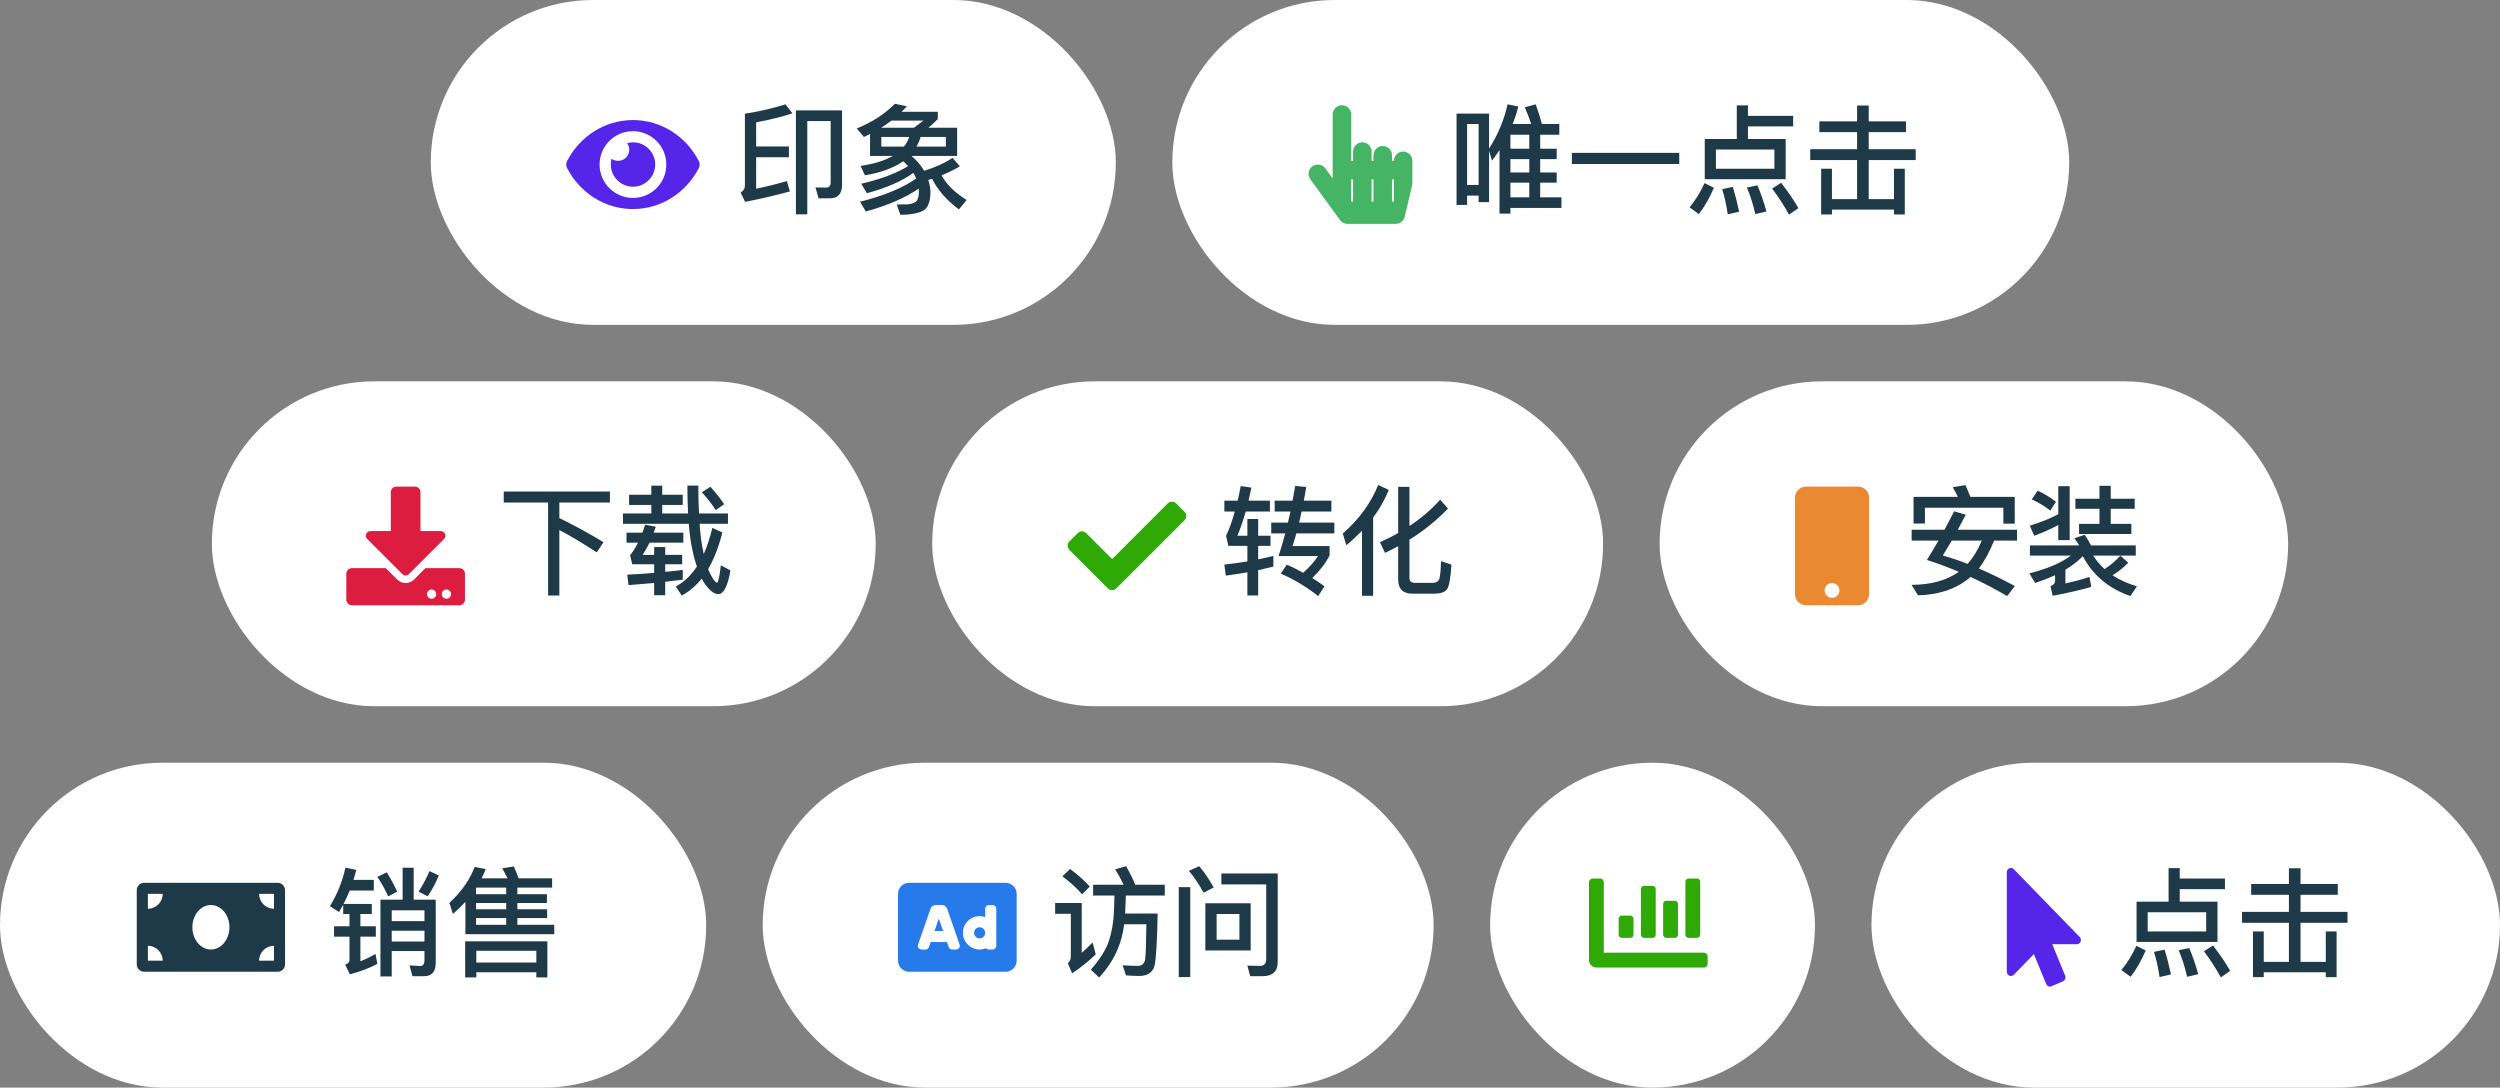
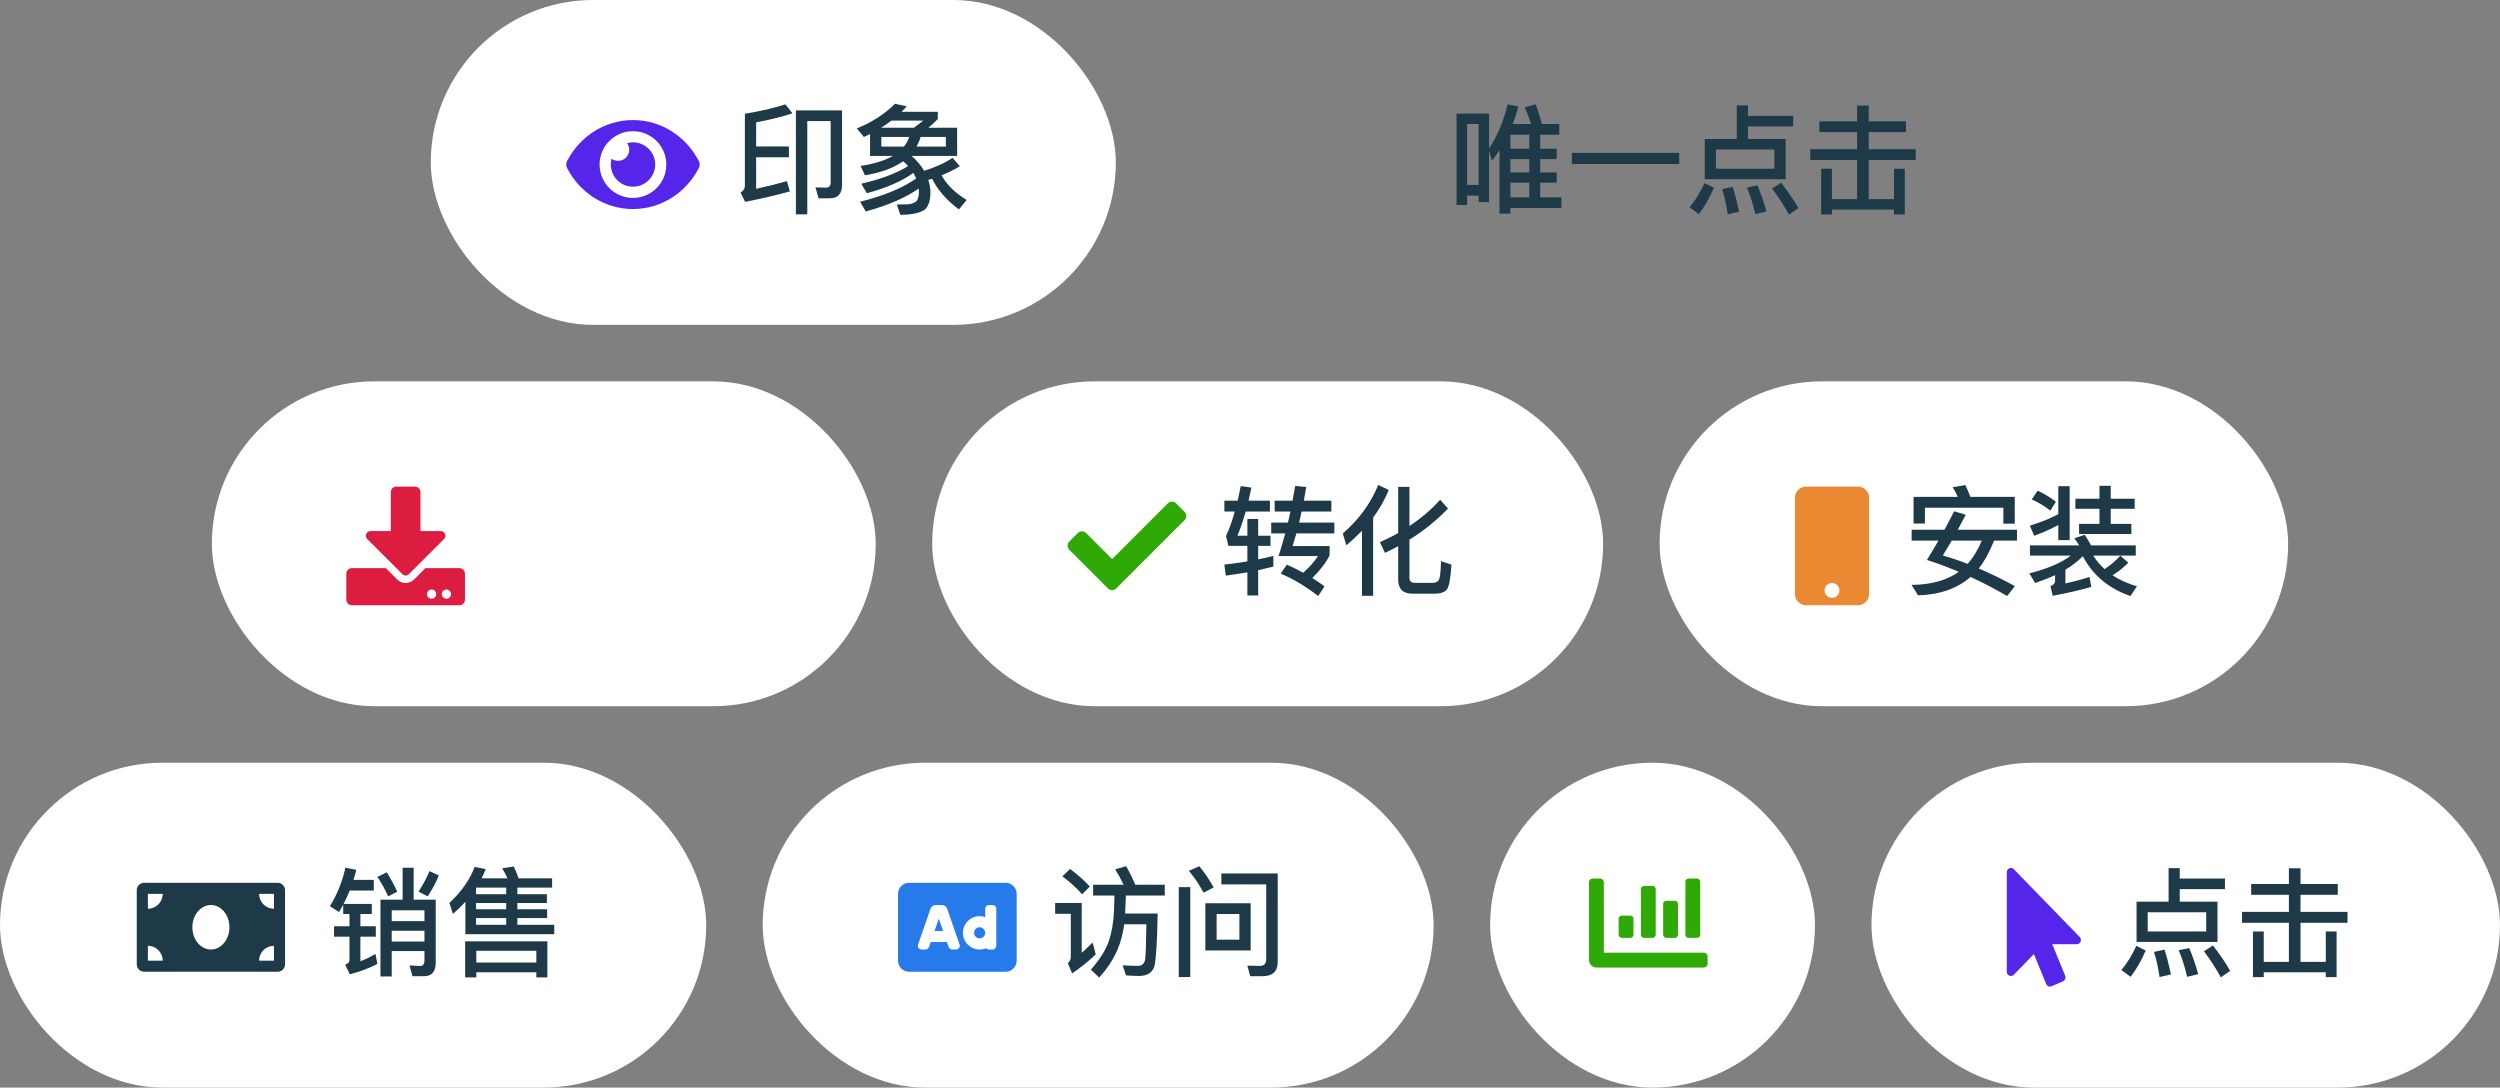
<svg xmlns="http://www.w3.org/2000/svg" width="354px" height="154px" viewBox="0 0 354 154" version="1.1">
  <rect x="0" y="0" width="354" height="154" fill="#808080" stroke="none" />
  <title>events-cn</title>
  <g id="Final" stroke="none" stroke-width="1" fill="none" fill-rule="evenodd">
    <g id="Translations" transform="translate(-1381, -539)">
      <g id="events-cn" transform="translate(1381, 539)">
        <g id="Group-12" transform="translate(61, 0)">
          <g id="tag">
            <rect id="Rectangle" fill="#FFFFFF" x="0" y="0" width="97" height="46" rx="23" />
            <path d="M44.509,28.584 C46.66,28.164 48.776,27.677 50.843,27.106 L50.423,25.644 C48.911,26.081 47.449,26.434 46.072,26.736 L46.072,22.267 L50.708,22.267 L50.708,20.738 L46.072,20.738 L46.072,17.328 C48.004,16.958 49.717,16.538 51.212,16.051 L50.221,14.774 C48.491,15.329 46.576,15.766 44.476,16.102 L44.476,26.299 C44.476,26.719 44.274,27.038 43.871,27.257 L44.509,28.584 Z M53.312,30.348 L53.312,17.143 L56.622,17.143 L56.622,25.846 C56.622,26.316 56.404,26.568 55.967,26.568 L54.472,26.534 L54.908,28.08 L56.488,28.08 C57.647,28.08 58.235,27.442 58.235,26.182 L58.235,15.631 L51.7,15.631 L51.7,30.348 L53.312,30.348 Z M66.484,30.415 C66.92,30.415 67.307,30.398 67.676,30.365 C68.802,30.247 69.575,29.995 70.012,29.626 C70.499,29.155 70.751,28.315 70.751,27.122 C70.717,26.551 70.616,26.014 70.448,25.476 L70.986,25.308 C71.759,26.887 73.036,28.349 74.783,29.659 L75.875,28.315 C74.195,27.274 73.019,26.114 72.33,24.821 C73.271,24.451 74.144,24.014 74.917,23.544 L73.876,22.351 C72.784,23.09 71.44,23.695 69.86,24.182 C69.424,23.443 68.836,22.738 68.08,22.082 L74.531,22.082 L74.531,18.084 L70.465,18.084 C70.902,17.731 71.339,17.328 71.792,16.858 L71.792,15.833 L66.668,15.833 C66.904,15.581 67.156,15.329 67.408,15.06 L65.728,14.69 C64.249,16.169 62.435,17.345 60.318,18.185 L61.326,19.394 C61.612,19.26 61.897,19.109 62.2,18.974 L62.2,22.082 L65.425,22.082 C64.283,22.738 62.771,23.208 60.856,23.494 L61.477,24.821 C63.745,24.451 65.543,23.779 66.887,22.838 C67.122,23.04 67.357,23.275 67.592,23.51 C65.996,24.518 63.779,25.358 60.956,26.014 L61.746,27.358 C64.501,26.618 66.702,25.661 68.332,24.485 C68.483,24.737 68.617,25.006 68.735,25.274 C66.836,26.618 64.182,27.71 60.788,28.567 L61.595,29.945 C64.703,29.088 67.206,28.013 69.088,26.702 C69.104,26.837 69.121,26.971 69.121,27.122 C69.121,27.828 68.97,28.315 68.701,28.55 C68.382,28.769 67.979,28.903 67.508,28.937 C67.105,28.937 66.584,28.954 65.98,28.954 L66.484,30.415 Z M68.416,18.084 L63.779,18.084 C64.266,17.782 64.753,17.446 65.224,17.076 L69.743,17.076 C69.306,17.429 68.852,17.765 68.416,18.084 Z M72.935,20.755 L68.785,20.755 C69.02,20.335 69.222,19.882 69.356,19.394 L72.935,19.394 L72.935,20.755 Z M67.004,20.755 L63.796,20.755 L63.796,19.394 L67.744,19.394 C67.576,19.882 67.34,20.335 67.004,20.755 Z" id="印象" fill="#1E3948" fill-rule="nonzero" />
            <path d="M28.625,29.601 C32.659,29.601 36.183,27.25 37.961,23.78 C38.034,23.636 38.075,23.474 38.075,23.302 C38.075,23.13 38.034,22.965 37.961,22.822 C36.182,19.35 32.659,17.001 28.625,17.001 C24.592,17.001 21.068,19.352 19.29,22.822 C19.217,22.966 19.176,23.128 19.176,23.3 C19.176,23.472 19.217,23.636 19.29,23.78 C21.069,27.252 24.592,29.601 28.625,29.601 Z M28.628,28.026 L28.625,28.026 C26.018,28.026 23.9,25.909 23.9,23.301 C23.9,20.693 26.018,18.576 28.625,18.576 C31.233,18.576 33.35,20.693 33.35,23.301 L33.35,23.303 C33.35,25.91 31.234,28.026 28.628,28.026 Z M28.633,26.437 C30.368,26.437 31.776,25.029 31.776,23.295 C31.776,21.56 30.368,20.152 28.633,20.152 L28.625,20.151 C28.338,20.155 28.059,20.198 27.795,20.275 C27.986,20.536 28.1,20.857 28.1,21.204 C28.1,22.071 27.396,22.775 26.53,22.775 C26.182,22.775 25.86,22.662 25.6,22.47 C25.528,22.733 25.49,23.009 25.49,23.295 C25.49,25.029 26.899,26.437 28.633,26.437 Z" id="e" fill="#5526E9" fill-rule="nonzero" />
          </g>
          <g id="tag" transform="translate(105, 0)">
-             <rect id="Rectangle" fill="#FFFFFF" x="0" y="0" width="127" height="46" rx="23" />
            <path d="M47.875,30.247 L47.875,29.441 L55.099,29.441 L55.099,27.946 L52.092,27.946 L52.092,25.862 L54.427,25.862 L54.427,24.418 L52.092,24.418 L52.092,22.536 L54.427,22.536 L54.427,21.058 L52.092,21.058 L52.092,19.075 L54.797,19.075 L54.797,17.563 L52.327,17.563 C52.125,16.723 51.823,15.799 51.453,14.774 L49.908,15.194 C50.244,15.95 50.546,16.74 50.815,17.563 L48.194,17.563 C48.513,16.757 48.782,15.934 49.001,15.077 L47.472,14.774 C46.968,17.026 46.094,19.109 44.851,21.041 L44.851,16.085 L40.248,16.085 L40.248,29.021 L41.743,29.021 L41.743,27.694 L43.373,27.694 L43.373,28.618 L44.851,28.618 L44.851,21.36 L45.271,22.754 C45.641,22.267 45.993,21.763 46.329,21.242 L46.329,30.247 L47.875,30.247 Z M43.373,26.182 L41.743,26.182 L41.743,17.563 L43.373,17.563 L43.373,26.182 Z M50.546,21.058 L47.875,21.058 L47.875,19.075 L50.546,19.075 L50.546,21.058 Z M50.546,24.418 L47.875,24.418 L47.875,22.536 L50.546,22.536 L50.546,24.418 Z M50.546,27.946 L47.875,27.946 L47.875,25.862 L50.546,25.862 L50.546,27.946 Z M71.781,23.225 L71.781,21.646 L56.577,21.646 L56.577,23.225 L71.781,23.225 Z M86.851,25.375 L86.851,19.68 L81.509,19.68 L81.509,17.899 L87.909,17.899 L87.909,16.404 L81.509,16.404 L81.509,14.926 L79.929,14.926 L79.929,19.68 L75.393,19.68 L75.393,25.375 L86.851,25.375 Z M85.255,23.897 L76.973,23.897 L76.973,21.175 L85.255,21.175 L85.255,23.897 Z M87.321,30.398 L88.649,29.474 C88.077,28.45 87.271,27.257 86.213,25.879 L84.936,26.702 C85.944,28.046 86.733,29.29 87.321,30.398 Z M74.553,30.314 C75.36,29.273 76.082,28.03 76.687,26.585 L75.36,25.93 C74.755,27.257 74.049,28.399 73.243,29.357 L74.553,30.314 Z M82.55,30.314 L84.129,29.945 C83.76,28.618 83.34,27.391 82.853,26.249 L81.357,26.551 C81.828,27.643 82.231,28.903 82.55,30.314 Z M78.653,30.348 L80.265,29.978 C79.997,28.718 79.694,27.542 79.358,26.467 L77.863,26.786 C78.182,27.811 78.451,29.004 78.653,30.348 Z M93.403,30.365 L93.403,29.676 L102.189,29.676 L102.189,30.365 L103.718,30.365 L103.718,23.897 L102.189,23.897 L102.189,28.198 L98.611,28.198 L98.611,22.67 L105.264,22.67 L105.264,21.125 L98.611,21.125 L98.611,18.706 L103.886,18.706 L103.886,17.177 L98.611,17.177 L98.611,14.942 L96.965,14.942 L96.965,17.177 L91.622,17.177 L91.622,18.706 L96.965,18.706 L96.965,21.125 L90.329,21.125 L90.329,22.67 L96.965,22.67 L96.965,28.198 L93.403,28.198 L93.403,23.897 L91.874,23.897 L91.874,30.365 L93.403,30.365 Z" id="唯一点击" fill="#1E3948" fill-rule="nonzero" />
-             <path d="M31.63,31.701 C32.239,31.701 32.769,31.282 32.908,30.689 L33.958,26.227 C33.981,26.128 33.993,26.027 33.993,25.926 L33.993,22.776 C33.993,22.051 33.405,21.463 32.68,21.463 C31.956,21.463 31.368,22.051 31.368,22.776 L31.105,22.776 L31.105,21.988 C31.105,21.264 30.518,20.676 29.793,20.676 C29.068,20.676 28.48,21.264 28.48,21.988 L28.48,22.776 L28.218,22.776 L28.218,21.463 C28.218,20.739 27.63,20.151 26.905,20.151 C26.181,20.151 25.593,20.739 25.593,21.463 L25.593,22.776 L25.33,22.776 L25.33,16.213 C25.33,15.489 24.743,14.901 24.018,14.901 C23.293,14.901 22.705,15.489 22.705,16.213 L22.705,25.269 L21.667,23.841 C21.241,23.255 20.42,23.126 19.834,23.552 C19.247,23.978 19.118,24.799 19.544,25.385 L23.744,31.16 C23.983,31.489 24.369,31.701 24.805,31.701 L31.63,31.701 Z M25.593,28.551 L25.33,28.551 L25.33,25.401 L25.593,25.401 L25.593,28.551 Z M28.48,28.551 L28.218,28.551 L28.218,25.401 L28.48,25.401 L28.48,28.551 Z M31.368,28.551 L31.105,28.551 L31.105,25.401 L31.368,25.401 L31.368,28.551 Z" id="h" fill="#46B465" fill-rule="nonzero" />
          </g>
        </g>
        <g id="Group-15" transform="translate(30, 54)">
          <g id="tag" transform="translate(102, 0)">
            <rect id="Rectangle" fill="#FFFFFF" x="0" y="0" width="95" height="46" rx="23" />
            <path d="M54.658,30.398 L55.549,29.021 C54.994,28.618 54.423,28.214 53.818,27.845 C54.927,26.77 55.734,25.711 56.271,24.636 L56.271,23.326 L51.03,23.326 C51.198,22.771 51.382,22.166 51.567,21.528 L56.943,21.528 L56.943,19.999 L51.954,19.999 C52.071,19.495 52.189,18.974 52.306,18.437 L56.523,18.437 L56.523,16.891 L52.626,16.891 C52.726,16.27 52.844,15.631 52.962,14.959 L51.399,14.808 C51.282,15.514 51.164,16.202 51.03,16.891 L48.493,16.891 L48.493,18.437 L50.727,18.437 C50.61,18.941 50.492,19.462 50.374,19.999 L48.006,19.999 L48.006,21.528 L49.988,21.528 C49.686,22.637 49.383,23.712 49.047,24.737 L54.625,24.737 C54.104,25.543 53.398,26.333 52.525,27.106 C51.786,26.686 51.013,26.299 50.206,25.963 L49.35,27.223 C51.164,27.996 52.928,29.054 54.658,30.398 Z M46.158,30.314 L46.158,26.736 C46.897,26.568 47.619,26.4 48.308,26.232 L48.308,24.72 C47.636,24.888 46.914,25.056 46.158,25.207 L46.158,23.292 L47.905,23.292 L47.905,21.864 L46.158,21.864 L46.158,19.495 L44.629,19.495 L44.629,21.864 L43.218,21.864 C43.638,20.856 44.024,19.714 44.394,18.437 L47.821,18.437 L47.821,16.891 L44.797,16.891 C44.931,16.303 45.066,15.682 45.2,15.043 L43.688,14.825 C43.554,15.547 43.402,16.236 43.251,16.891 L41.37,16.891 L41.37,18.437 L42.848,18.437 C42.462,19.831 42.042,20.974 41.605,21.881 L41.941,23.292 L44.629,23.292 L44.629,25.493 C43.604,25.661 42.512,25.812 41.37,25.946 L41.571,27.509 C42.63,27.374 43.654,27.206 44.629,27.038 L44.629,30.314 L46.158,30.314 Z M62.437,30.365 L62.437,19.294 C63.344,18.067 64.083,16.757 64.654,15.379 L63.159,14.674 C62.084,17.294 60.404,19.579 58.136,21.545 L58.64,23.208 C59.43,22.553 60.169,21.864 60.858,21.158 L60.858,30.365 L62.437,30.365 Z M71.139,30.062 C71.979,30.062 72.567,29.861 72.886,29.458 C73.189,29.054 73.407,27.878 73.525,25.946 L72.046,25.459 C72.013,27.005 71.895,27.895 71.727,28.147 C71.542,28.399 71.257,28.534 70.87,28.534 L68.367,28.534 C67.83,28.534 67.578,28.298 67.578,27.828 L67.578,22.418 C69.627,21.142 71.442,19.663 73.038,18.017 L71.929,16.757 C70.686,18.151 69.224,19.394 67.578,20.486 L67.578,14.942 L65.982,14.942 L65.982,21.478 C65.175,21.948 64.302,22.368 63.394,22.771 L64.117,24.283 C64.755,23.981 65.377,23.662 65.982,23.342 L65.982,28.046 C65.982,29.39 66.654,30.062 67.998,30.062 L71.139,30.062 Z" id="转化" fill="#1E3948" fill-rule="nonzero" />
            <path d="M26.07,29.319 L35.73,19.659 C36.058,19.331 36.058,18.799 35.73,18.471 L34.542,17.283 C34.214,16.955 33.682,16.955 33.354,17.283 L25.476,25.161 L21.797,21.483 C21.469,21.155 20.938,21.155 20.61,21.483 L19.422,22.671 C19.094,22.999 19.094,23.531 19.422,23.859 L24.882,29.319 C25.21,29.647 25.741,29.647 26.07,29.319 Z" id="c" fill="#2FA906" fill-rule="nonzero" />
          </g>
          <g id="tag" transform="translate(205, 0)">
            <rect id="Rectangle" fill="#FFFFFF" x="0" y="0" width="89" height="46" rx="23" />
            <path d="M50.288,20.15 L50.288,16.354 L44.005,16.354 C43.77,15.749 43.534,15.194 43.299,14.69 L41.502,14.993 C41.77,15.413 42.006,15.866 42.224,16.354 L35.958,16.354 L35.958,20.134 L37.57,20.134 L37.57,17.899 L48.675,17.899 L48.675,20.15 L50.288,20.15 Z M49.213,30.398 L50.305,28.987 C48.558,28.046 46.861,27.206 45.198,26.501 C45.97,25.526 46.693,24.199 47.365,22.553 L50.607,22.553 L50.607,21.007 L42.224,21.007 C42.577,20.335 42.946,19.63 43.35,18.89 L41.703,18.403 C41.266,19.277 40.813,20.134 40.342,21.007 L35.689,21.007 L35.689,22.553 L39.486,22.553 C38.965,23.46 38.427,24.367 37.856,25.291 C39.351,25.762 40.863,26.333 42.375,26.971 C40.662,28.181 38.427,28.802 35.672,28.819 L36.596,30.298 C39.654,30.214 42.14,29.34 44.038,27.694 C45.752,28.483 47.482,29.39 49.213,30.398 Z M43.618,25.846 C42.426,25.375 41.25,24.989 40.107,24.653 C40.494,24.031 40.914,23.326 41.367,22.553 L45.618,22.553 C45.097,23.83 44.425,24.938 43.618,25.846 Z M66.802,21.612 L66.802,20.184 L63.879,20.184 L63.879,18.05 L67.273,18.05 L67.273,16.622 L63.879,16.622 L63.879,14.791 L62.283,14.791 L62.283,16.622 L58.873,16.622 L58.873,18.05 L62.283,18.05 L62.283,20.184 L59.394,20.184 L59.394,21.612 L66.802,21.612 Z M58.066,22.486 L58.066,14.842 L56.454,14.842 L56.454,18.806 C55.294,19.428 53.95,19.966 52.422,20.436 L53.043,21.864 C54.32,21.394 55.446,20.89 56.454,20.335 L56.454,22.486 L58.066,22.486 Z M55.328,18.302 L56.118,17.059 C55.345,16.438 54.471,15.917 53.53,15.48 L52.69,16.723 C53.581,17.093 54.454,17.63 55.328,18.302 Z M66.668,30.398 L67.592,29.021 C66.282,28.634 65.122,28.114 64.131,27.458 C64.971,26.938 65.727,26.35 66.366,25.678 L65.24,24.686 C64.618,25.375 63.879,26.014 63.006,26.585 C62.384,26.014 61.846,25.375 61.393,24.67 L67.424,24.67 L67.424,23.225 L61.09,23.225 C60.822,22.687 60.519,22.183 60.183,21.73 L58.722,22.217 C58.974,22.536 59.209,22.872 59.41,23.225 L52.438,23.225 L52.438,24.67 L58.234,24.67 C56.924,25.678 54.975,26.518 52.354,27.19 L53.178,28.55 C54.186,28.214 55.126,27.845 56,27.442 L56,28.231 C56,28.567 55.782,28.836 55.345,29.004 L55.664,30.365 C57.798,29.962 59.612,29.542 61.124,29.105 L60.872,27.694 C59.814,28.046 58.671,28.349 57.462,28.618 L57.462,26.669 C58.436,26.081 59.259,25.442 59.931,24.754 C61.342,27.458 63.594,29.34 66.668,30.398 Z" id="安装" fill="#1E3948" fill-rule="nonzero" />
            <path d="M28.087,31.701 C28.957,31.701 29.662,30.995 29.662,30.126 L29.662,16.476 C29.662,15.606 28.957,14.901 28.087,14.901 L20.737,14.901 C19.868,14.901 19.162,15.606 19.162,16.476 L19.162,30.126 C19.162,30.995 19.868,31.701 20.737,31.701 L28.087,31.701 Z M24.412,30.651 C23.831,30.651 23.362,30.182 23.362,29.601 C23.362,29.02 23.831,28.551 24.412,28.551 C24.993,28.551 25.462,29.02 25.462,29.601 C25.462,30.182 24.993,30.651 24.412,30.651 Z" id="m" fill="#EA8931" fill-rule="nonzero" />
          </g>
          <g id="tag">
            <rect id="Rectangle" fill="#FFFFFF" x="0" y="0" width="94" height="46" rx="23" />
-             <path d="M49.206,30.331 L49.206,21.058 C50.617,21.78 52.381,22.838 54.498,24.216 L55.456,22.771 C53.339,21.494 51.256,20.352 49.206,19.361 L49.206,17.16 L56.363,17.16 L56.363,15.598 L41.327,15.598 L41.327,17.16 L47.61,17.16 L47.61,30.331 L49.206,30.331 Z M66.544,30.331 C67.585,29.76 68.526,28.97 69.366,27.929 C69.484,28.164 69.618,28.399 69.769,28.618 C70.475,29.626 71.113,30.13 71.718,30.13 C72.474,30.13 73.045,29.004 73.432,26.77 L72.071,26.047 C71.886,27.677 71.701,28.5 71.533,28.5 C71.315,28.5 71.012,28.097 70.609,27.324 C70.492,27.106 70.374,26.854 70.273,26.585 C71.096,25.174 71.768,23.443 72.289,21.394 L70.861,20.755 C70.542,22.116 70.139,23.342 69.652,24.451 C69.584,24.166 69.534,23.863 69.467,23.561 C69.299,22.687 69.164,21.562 69.064,20.167 L73.079,20.167 L73.079,18.706 L68.98,18.706 C68.912,17.53 68.879,16.219 68.879,14.758 L67.333,14.758 C67.333,16.169 67.367,17.496 67.434,18.706 L63.772,18.706 L63.772,17.496 L66.678,17.496 L66.678,16.051 L63.772,16.051 L63.772,14.774 L62.226,14.774 L62.226,16.051 L59.084,16.051 L59.084,17.496 L62.226,17.496 L62.226,18.706 L58.211,18.706 L58.211,20.167 L67.535,20.167 C67.636,21.612 67.82,22.872 68.056,23.914 C68.224,24.754 68.442,25.526 68.677,26.232 C67.854,27.475 66.863,28.416 65.687,29.054 L66.544,30.331 Z M71.348,18.235 L72.541,17.395 C72.088,16.69 71.432,15.866 70.592,14.926 L69.383,15.698 C70.223,16.639 70.878,17.479 71.348,18.235 Z M64.192,30.281 L64.192,28.382 C65.048,28.282 65.872,28.181 66.678,28.08 L66.678,26.702 C65.888,26.803 65.065,26.887 64.192,26.971 L64.192,25.896 L66.594,25.896 L66.594,24.569 L64.192,24.569 L64.192,23.46 L62.629,23.46 L62.629,24.569 L61,24.569 C61.336,24.048 61.672,23.477 61.974,22.838 L66.762,22.838 L66.762,21.427 L62.562,21.427 C62.663,21.158 62.764,20.89 62.864,20.587 L61.352,20.302 C61.218,20.688 61.1,21.058 60.966,21.427 L58.715,21.427 L58.715,22.838 L60.344,22.838 C59.992,23.544 59.622,24.132 59.219,24.619 L59.521,25.896 L62.629,25.896 L62.629,27.122 C61.42,27.223 60.16,27.307 58.816,27.374 L59,28.853 C60.26,28.752 61.47,28.651 62.629,28.55 L62.629,30.281 L64.192,30.281 Z" id="下载" fill="#1E3948" fill-rule="nonzero" />
            <path d="M27.886,27.314 L32.877,22.32 C33.291,21.906 32.999,21.201 32.414,21.201 L29.537,21.201 L29.537,15.688 C29.537,15.252 29.186,14.901 28.749,14.901 L26.124,14.901 C25.688,14.901 25.337,15.252 25.337,15.688 L25.337,21.201 L22.456,21.201 C21.872,21.201 21.58,21.906 21.993,22.32 L26.991,27.314 C27.237,27.56 27.64,27.56 27.886,27.314 Z M35.049,31.701 C35.486,31.701 35.837,31.35 35.837,30.913 L35.837,27.238 C35.837,26.802 35.486,26.451 35.049,26.451 L30.236,26.451 L28.628,28.059 C27.968,28.718 26.905,28.718 26.246,28.059 L24.638,26.451 L19.824,26.451 C19.388,26.451 19.037,26.802 19.037,27.238 L19.037,30.913 C19.037,31.35 19.388,31.701 19.824,31.701 L35.049,31.701 Z M31.112,30.782 C30.751,30.782 30.456,30.487 30.456,30.126 C30.456,29.765 30.751,29.47 31.112,29.47 C31.473,29.47 31.768,29.765 31.768,30.126 C31.768,30.487 31.473,30.782 31.112,30.782 Z M33.212,30.782 C32.851,30.782 32.556,30.487 32.556,30.126 C32.556,29.765 32.851,29.47 33.212,29.47 C33.573,29.47 33.868,29.765 33.868,30.126 C33.868,30.487 33.573,30.782 33.212,30.782 Z" id="D" fill="#DC1D40" fill-rule="nonzero" />
          </g>
        </g>
        <g id="Group-16" transform="translate(0, 108)">
          <g id="tag">
            <rect id="Rectangle" fill="#FFFFFF" x="0" y="0" width="100" height="46" rx="23" />
            <path d="M49.536,29.962 C51.015,29.575 52.308,29.088 53.434,28.483 L53.165,27.072 C52.46,27.492 51.737,27.845 51.032,28.114 L51.032,24.636 L53.216,24.636 L53.216,23.158 L51.032,23.158 L51.032,21.427 L52.644,21.427 L52.644,19.999 L48.646,19.999 C48.948,19.411 49.251,18.773 49.52,18.101 L52.93,18.101 L52.93,16.589 L50.057,16.589 C50.192,16.135 50.326,15.665 50.46,15.178 L48.915,14.858 C48.478,16.807 47.756,18.638 46.714,20.318 L48.008,21.142 C48.209,20.806 48.394,20.47 48.596,20.117 L48.596,21.427 L49.486,21.427 L49.486,23.158 L47.302,23.158 L47.302,24.636 L49.486,24.636 L49.486,27.962 C49.486,28.231 49.284,28.45 48.881,28.601 L49.536,29.962 Z M55.467,30.264 L55.467,26.669 L60.104,26.669 L60.104,27.962 C60.104,28.5 59.902,28.786 59.516,28.786 L57.987,28.702 L58.407,30.23 L60.036,30.23 C61.145,30.23 61.7,29.592 61.7,28.315 L61.7,19.394 L58.575,19.394 L58.575,14.875 L57.012,14.875 L57.012,19.394 L53.871,19.394 L53.871,30.264 L55.467,30.264 Z M60.557,18.924 C61.196,17.966 61.733,16.975 62.136,15.967 L60.809,15.346 C60.423,16.303 59.902,17.278 59.264,18.252 L60.557,18.924 Z M54.963,18.924 L56.256,18.269 C55.786,17.261 55.282,16.354 54.778,15.514 L53.434,16.169 C53.988,16.975 54.492,17.882 54.963,18.924 Z M60.104,22.435 L55.467,22.435 L55.467,20.906 L60.104,20.906 L60.104,22.435 Z M60.104,25.325 L55.467,25.325 L55.467,23.796 L60.104,23.796 L60.104,25.325 Z M78.483,24.283 L78.483,22.956 L73.258,22.956 L73.258,21.998 L77.475,21.998 L77.475,20.755 L73.258,20.755 L73.258,19.865 L77.441,19.865 L77.441,18.622 L73.258,18.622 L73.258,17.681 L78.18,17.681 L78.18,16.37 L73.443,16.37 C73.208,15.749 72.989,15.194 72.754,14.69 L71.108,14.959 C71.376,15.396 71.628,15.866 71.864,16.37 L68.201,16.37 C68.403,15.95 68.604,15.514 68.772,15.06 L67.21,14.758 C66.521,16.589 65.328,18.286 63.632,19.848 L64.136,21.41 C64.774,20.856 65.362,20.285 65.9,19.697 L65.9,24.283 L78.483,24.283 Z M71.679,18.622 L67.412,18.622 L67.412,17.731 C67.412,17.714 67.428,17.698 67.445,17.681 L71.679,17.681 L71.679,18.622 Z M71.679,20.755 L67.412,20.755 L67.412,19.865 L71.679,19.865 L71.679,20.755 Z M71.679,22.956 L67.412,22.956 L67.412,21.998 L71.679,21.998 L71.679,22.956 Z M67.445,30.398 L67.445,29.676 L75.946,29.676 L75.946,30.398 L77.508,30.398 L77.508,25.291 L65.866,25.291 L65.866,30.398 L67.445,30.398 Z M75.946,28.298 L67.445,28.298 L67.445,26.635 L75.946,26.635 L75.946,28.298 Z" id="销售" fill="#1E3948" fill-rule="nonzero" />
-             <path d="M39.315,29.601 C39.895,29.601 40.365,29.131 40.365,28.551 L40.365,18.051 C40.365,17.471 39.895,17.001 39.315,17.001 L20.415,17.001 C19.835,17.001 19.365,17.471 19.365,18.051 L19.365,28.551 C19.365,29.131 19.835,29.601 20.415,29.601 L39.315,29.601 Z M20.94,20.676 L20.94,18.576 L23.04,18.576 C23.04,19.736 22.1,20.676 20.94,20.676 Z M38.79,20.676 C37.63,20.676 36.69,19.736 36.69,18.576 L38.79,18.576 L38.79,20.676 Z M29.865,26.451 C28.415,26.451 27.24,25.04 27.24,23.301 C27.24,21.561 28.415,20.151 29.865,20.151 C31.314,20.151 32.49,21.561 32.49,23.301 C32.49,25.041 31.314,26.451 29.865,26.451 Z M23.04,28.026 L20.94,28.026 L20.94,25.926 C22.1,25.926 23.04,26.866 23.04,28.026 Z M38.79,28.026 L36.69,28.026 C36.69,26.866 37.63,25.926 38.79,25.926 L38.79,28.026 Z" id="m" fill="#1E3948" fill-rule="nonzero" />
+             <path d="M39.315,29.601 C39.895,29.601 40.365,29.131 40.365,28.551 L40.365,18.051 C40.365,17.471 39.895,17.001 39.315,17.001 L20.415,17.001 C19.835,17.001 19.365,17.471 19.365,18.051 L19.365,28.551 C19.365,29.131 19.835,29.601 20.415,29.601 L39.315,29.601 Z M20.94,20.676 L20.94,18.576 L23.04,18.576 C23.04,19.736 22.1,20.676 20.94,20.676 Z M38.79,20.676 C37.63,20.676 36.69,19.736 36.69,18.576 L38.79,18.576 L38.79,20.676 M29.865,26.451 C28.415,26.451 27.24,25.04 27.24,23.301 C27.24,21.561 28.415,20.151 29.865,20.151 C31.314,20.151 32.49,21.561 32.49,23.301 C32.49,25.041 31.314,26.451 29.865,26.451 Z M23.04,28.026 L20.94,28.026 L20.94,25.926 C22.1,25.926 23.04,26.866 23.04,28.026 Z M38.79,28.026 L36.69,28.026 C36.69,26.866 37.63,25.926 38.79,25.926 L38.79,28.026 Z" id="m" fill="#1E3948" fill-rule="nonzero" />
          </g>
          <g id="tag" transform="translate(108, 0)">
            <rect id="Rectangle" fill="#FFFFFF" x="0" y="0" width="95" height="46" rx="23" />
            <path d="M47.642,30.415 C48.751,29.222 49.624,27.895 50.246,26.45 C50.699,25.375 51.019,24.182 51.187,22.872 L54.328,22.872 C54.295,25.577 54.244,27.257 54.143,27.929 C54.009,28.466 53.673,28.752 53.152,28.769 C52.564,28.769 51.842,28.735 50.968,28.685 L51.439,30.113 C52.144,30.163 52.783,30.197 53.337,30.197 C54.446,30.18 55.151,29.743 55.454,28.87 C55.706,27.845 55.857,25.342 55.924,21.36 L51.321,21.36 C51.355,20.318 51.388,19.478 51.422,18.806 L56.932,18.806 L56.932,17.278 L52.749,17.278 C52.447,16.505 52.01,15.631 51.455,14.657 L49.91,15.094 C50.347,15.799 50.75,16.522 51.103,17.278 L46.785,17.278 L46.785,18.806 L49.809,18.806 C49.792,19.344 49.775,20.05 49.742,20.957 C49.675,22.536 49.439,23.947 49.036,25.19 C48.616,26.45 47.759,27.828 46.466,29.306 L47.642,30.415 Z M45.223,18.638 L46.315,17.53 C45.575,16.706 44.635,15.883 43.526,15.043 L42.434,16.085 C43.627,16.992 44.551,17.832 45.223,18.638 Z M43.811,29.827 C44.987,29.038 46.113,28.147 47.155,27.139 L46.718,25.459 C46.18,25.997 45.659,26.484 45.172,26.921 L45.172,19.865 L41.409,19.865 L41.409,21.394 L43.627,21.394 L43.627,27.475 C43.627,27.845 43.475,28.147 43.207,28.399 L43.811,29.827 Z M62.426,18.403 L63.854,17.664 C63.249,16.572 62.577,15.564 61.821,14.657 L60.343,15.312 C61.099,16.202 61.787,17.227 62.426,18.403 Z M70.742,30.23 C72.187,30.23 72.926,29.558 72.926,28.248 L72.926,15.682 L64.946,15.682 L64.946,17.227 L71.296,17.227 L71.296,27.828 C71.296,28.45 70.994,28.769 70.423,28.769 L68.625,28.735 L69.028,30.23 L70.742,30.23 Z M60.544,30.348 L60.544,17.614 L58.915,17.614 L58.915,30.348 L60.544,30.348 Z M69.095,26.585 L69.095,19.898 L62.678,19.898 L62.678,26.585 L69.095,26.585 Z M67.499,25.056 L64.274,25.056 L64.274,21.427 L67.499,21.427 L67.499,25.056 Z" id="访问" fill="#1E3948" fill-rule="nonzero" />
            <path d="M34.387,29.601 C35.257,29.601 35.962,28.895 35.962,28.026 L35.962,18.576 C35.962,17.706 35.257,17.001 34.387,17.001 L20.737,17.001 C19.868,17.001 19.162,17.706 19.162,18.576 L19.162,28.026 C19.162,28.895 19.868,29.601 20.737,29.601 L34.387,29.601 Z M23.046,26.451 L22.49,26.451 C22.129,26.451 21.876,26.095 21.994,25.754 L23.756,20.68 C23.863,20.372 24.156,20.151 24.5,20.151 L24.5,20.151 L25.375,20.151 C25.719,20.151 26.012,20.372 26.119,20.68 L27.88,25.754 C27.999,26.095 27.746,26.451 27.385,26.451 L26.829,26.451 C26.605,26.451 26.406,26.309 26.333,26.098 L26.091,25.401 L23.784,25.401 L23.542,26.098 C23.481,26.274 23.329,26.408 23.142,26.442 L23.046,26.451 L23.046,26.451 Z M32.55,26.451 L32.025,26.451 C31.866,26.451 31.728,26.376 31.632,26.265 C31.349,26.385 31.038,26.451 30.712,26.451 C29.41,26.451 28.35,25.391 28.35,24.088 C28.35,22.786 29.41,21.726 30.712,21.726 C30.99,21.726 31.252,21.783 31.5,21.871 L31.5,20.676 C31.5,20.386 31.735,20.151 32.025,20.151 L32.55,20.151 C32.84,20.151 33.075,20.386 33.075,20.676 L33.075,25.926 C33.075,26.216 32.84,26.451 32.55,26.451 Z M25.544,23.826 L24.937,22.08 L24.331,23.826 L25.544,23.826 Z M30.712,24.876 C31.147,24.876 31.5,24.523 31.5,24.088 C31.5,23.654 31.147,23.301 30.712,23.301 C30.278,23.301 29.925,23.654 29.925,24.088 C29.925,24.523 30.278,24.876 30.712,24.876 Z" id="a" fill="#267AE9" fill-rule="nonzero" />
          </g>
          <g id="tag" transform="translate(211, 0)">
            <rect id="Rectangle" fill="#FFFFFF" x="0" y="0" width="46" height="46" rx="23" />
            <g id="ad-2" transform="translate(14, 14)" fill="#2FA906" fill-rule="nonzero">
              <path d="M15.33,10.8 C15.54,10.8 15.75,10.59 15.75,10.38 L15.75,2.82 C15.75,2.61 15.54,2.4 15.33,2.4 L14.07,2.4 C13.86,2.4 13.65,2.61 13.65,2.82 L13.65,10.38 C13.65,10.59 13.86,10.8 14.07,10.8 L15.33,10.8 Z M16.275,15 C16.565,15 16.8,14.765 16.8,14.475 L16.8,13.425 C16.8,13.135 16.565,12.9 16.275,12.9 L2.1,12.9 L2.1,2.925 C2.1,2.635 1.865,2.4 1.575,2.4 L0.525,2.4 C0.235,2.4 0,2.635 0,2.925 L0,13.95 C0,14.53 0.47,15 1.05,15 L16.275,15 Z M9.03,10.8 C9.24,10.8 9.45,10.59 9.45,10.38 L9.45,3.87 C9.45,3.66 9.24,3.45 9.03,3.45 L7.77,3.45 C7.56,3.45 7.35,3.66 7.35,3.87 L7.35,10.38 C7.35,10.59 7.56,10.8 7.77,10.8 L9.03,10.8 Z M12.18,10.8 C12.39,10.8 12.6,10.59 12.6,10.38 L12.6,5.97 C12.6,5.76 12.39,5.55 12.18,5.55 L10.92,5.55 C10.71,5.55 10.5,5.76 10.5,5.97 L10.5,10.38 C10.5,10.59 10.71,10.8 10.92,10.8 L12.18,10.8 Z M5.88,10.8 C6.09,10.8 6.3,10.59 6.3,10.38 L6.3,8.07 C6.3,7.86 6.09,7.65 5.88,7.65 L4.62,7.65 C4.41,7.65 4.2,7.86 4.2,8.07 L4.2,10.38 C4.2,10.59 4.41,10.8 4.62,10.8 L5.88,10.8 Z" id="c" />
            </g>
          </g>
          <g id="tag" transform="translate(265, 0)">
            <rect id="Rectangle" fill="#FFFFFF" x="0" y="0" width="89" height="46" rx="23" />
            <path d="M48.994,25.375 L48.994,19.68 L43.652,19.68 L43.652,17.899 L50.053,17.899 L50.053,16.404 L43.652,16.404 L43.652,14.926 L42.073,14.926 L42.073,19.68 L37.537,19.68 L37.537,25.375 L48.994,25.375 Z M47.398,23.897 L39.116,23.897 L39.116,21.175 L47.398,21.175 L47.398,23.897 Z M49.465,30.398 L50.792,29.474 C50.221,28.45 49.414,27.257 48.356,25.879 L47.079,26.702 C48.087,28.046 48.877,29.29 49.465,30.398 Z M36.697,30.314 C37.503,29.273 38.226,28.03 38.83,26.585 L37.503,25.93 C36.898,27.257 36.193,28.399 35.386,29.357 L36.697,30.314 Z M44.694,30.314 L46.273,29.945 C45.903,28.618 45.483,27.391 44.996,26.249 L43.501,26.551 C43.971,27.643 44.374,28.903 44.694,30.314 Z M40.796,30.348 L42.409,29.978 C42.14,28.718 41.838,27.542 41.502,26.467 L40.006,26.786 C40.326,27.811 40.594,29.004 40.796,30.348 Z M55.546,30.365 L55.546,29.676 L64.333,29.676 L64.333,30.365 L65.862,30.365 L65.862,23.897 L64.333,23.897 L64.333,28.198 L60.754,28.198 L60.754,22.67 L67.407,22.67 L67.407,21.125 L60.754,21.125 L60.754,18.706 L66.03,18.706 L66.03,17.177 L60.754,17.177 L60.754,14.942 L59.108,14.942 L59.108,17.177 L53.766,17.177 L53.766,18.706 L59.108,18.706 L59.108,21.125 L52.472,21.125 L52.472,22.67 L59.108,22.67 L59.108,28.198 L55.546,28.198 L55.546,23.897 L54.018,23.897 L54.018,30.365 L55.546,30.365 Z" id="点击" fill="#1E3948" fill-rule="nonzero" />
            <path d="M25.506,31.653 L27.119,30.95 C27.41,30.819 27.556,30.472 27.429,30.163 L25.597,25.7 L29.078,25.7 C29.586,25.7 29.864,25.045 29.488,24.679 L20.156,15.08 C19.816,14.701 19.162,14.963 19.162,15.501 L19.162,29.6 C19.162,30.111 19.777,30.412 20.156,30.022 L22.999,27.097 L24.74,31.334 C24.868,31.634 25.205,31.784 25.506,31.653 Z" id="m" fill="#5526E9" fill-rule="nonzero" />
          </g>
        </g>
      </g>
    </g>
  </g>
</svg>